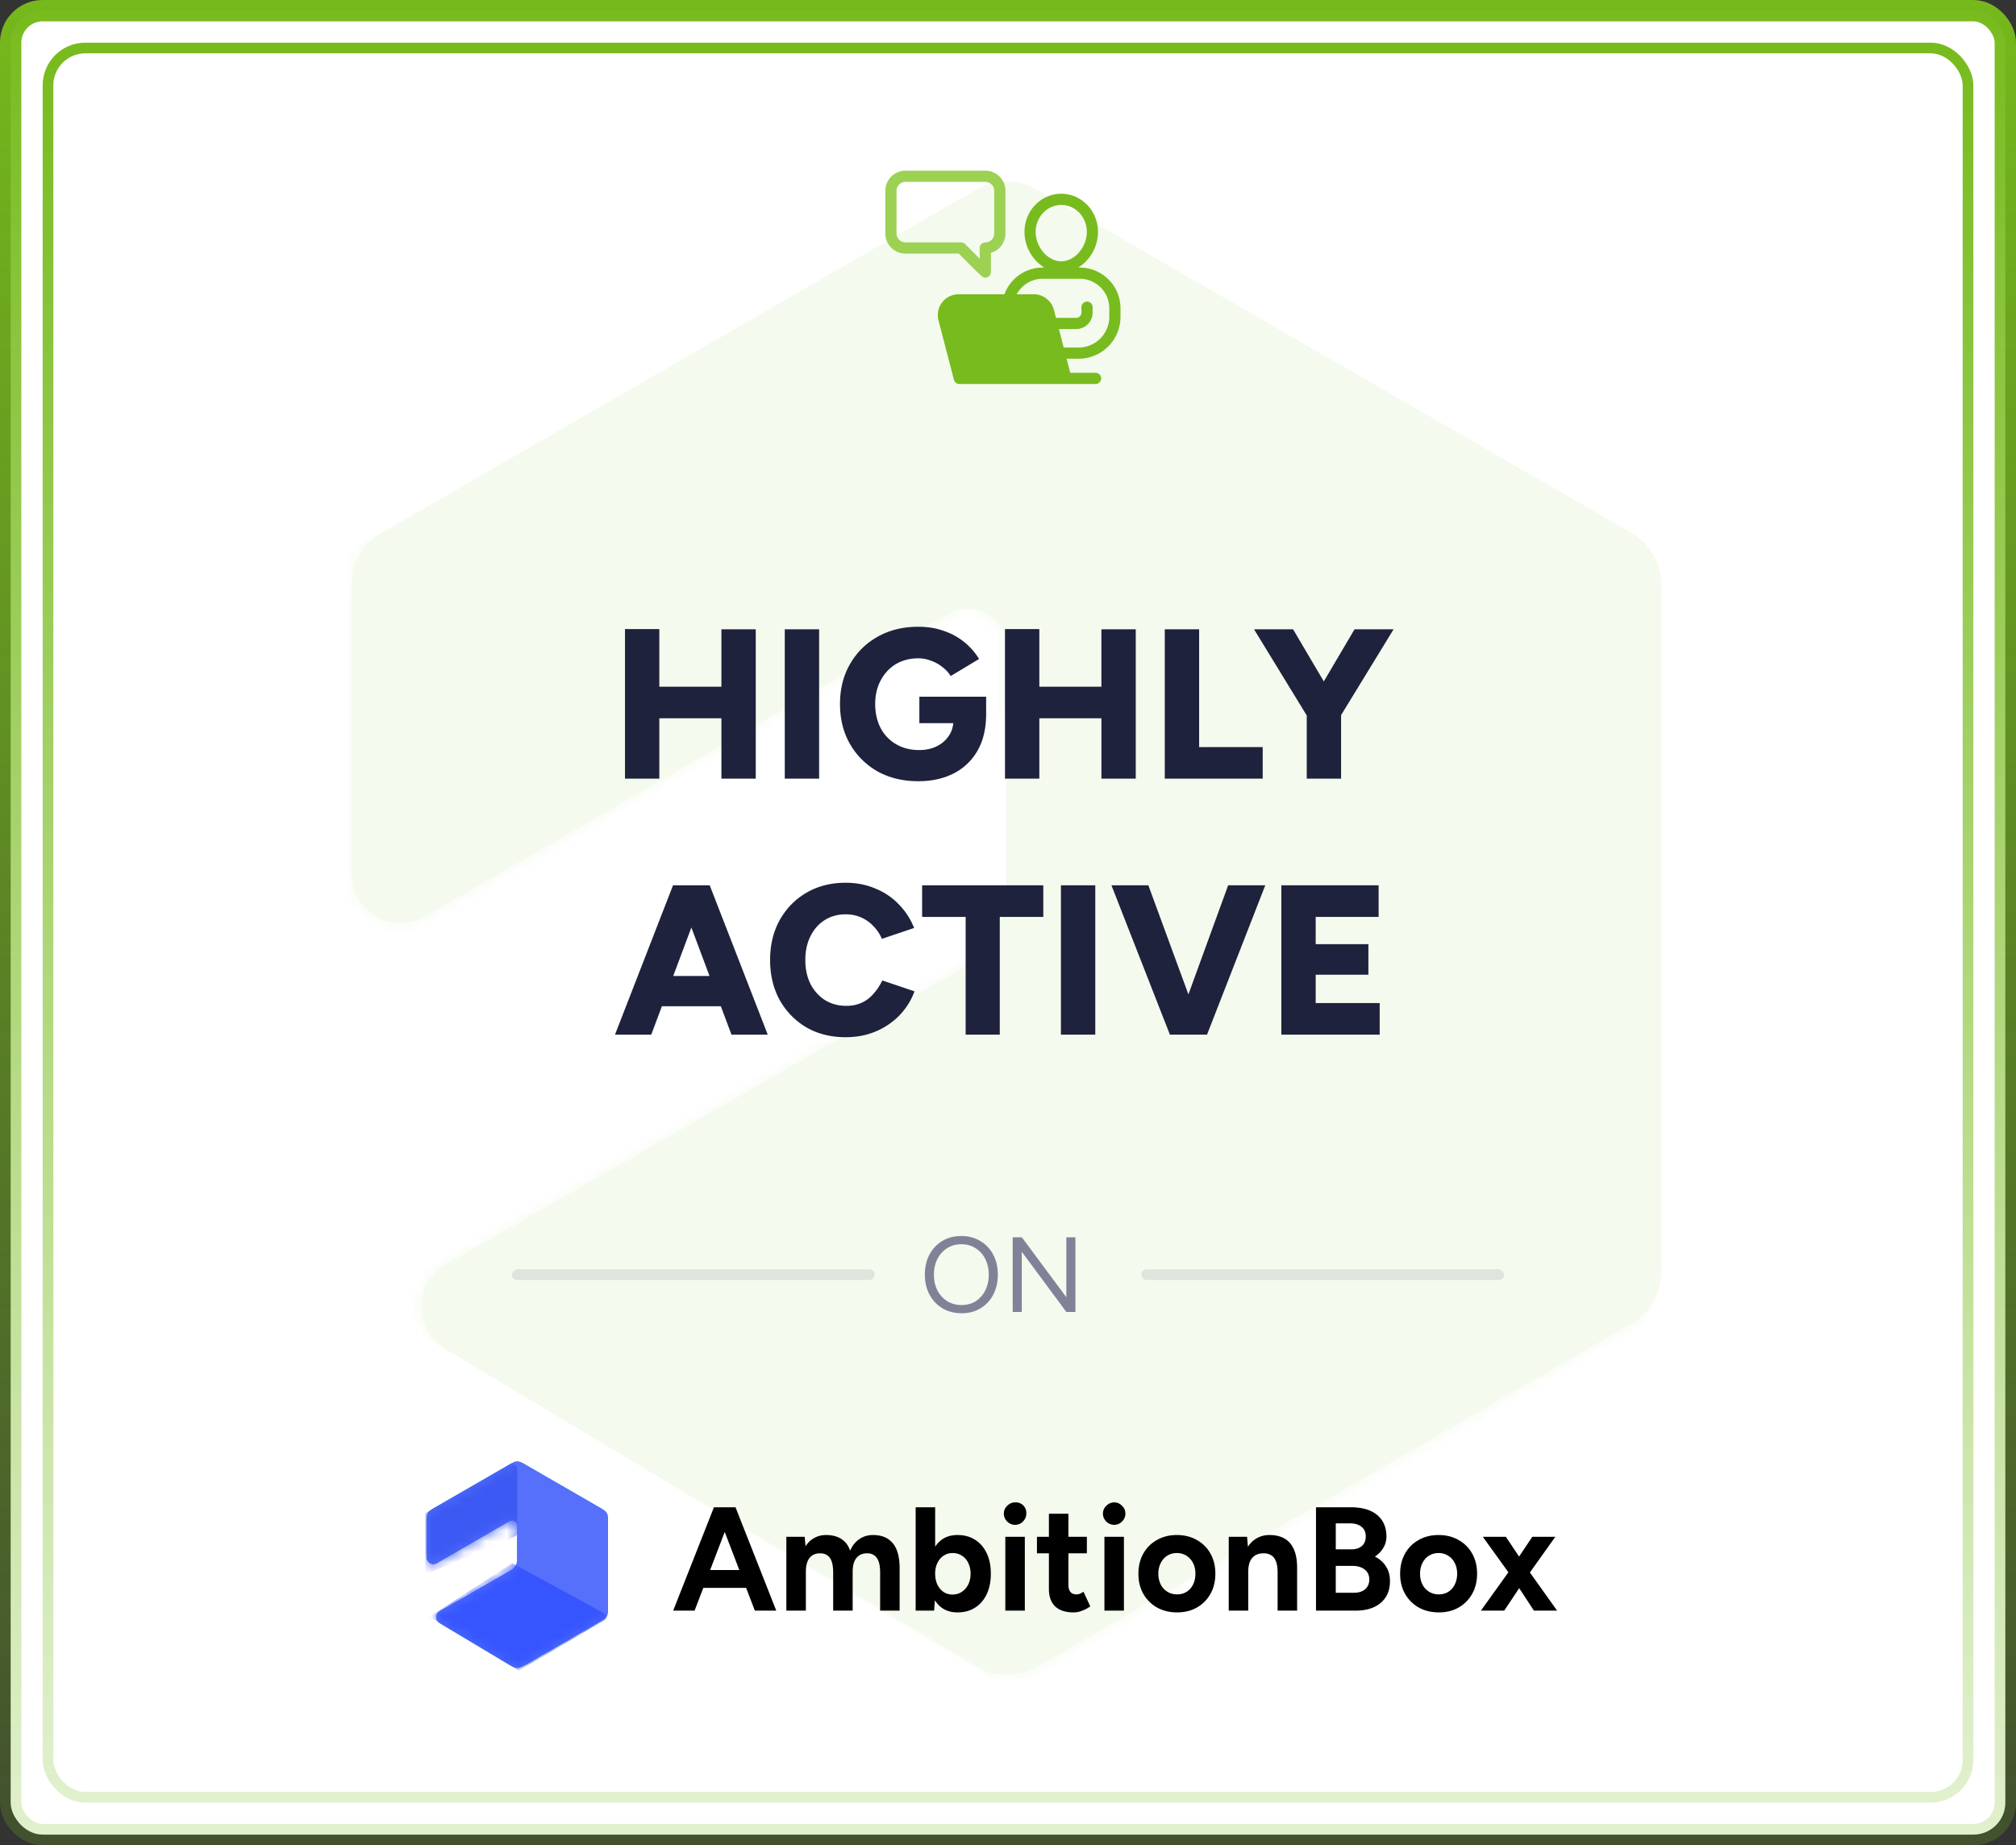
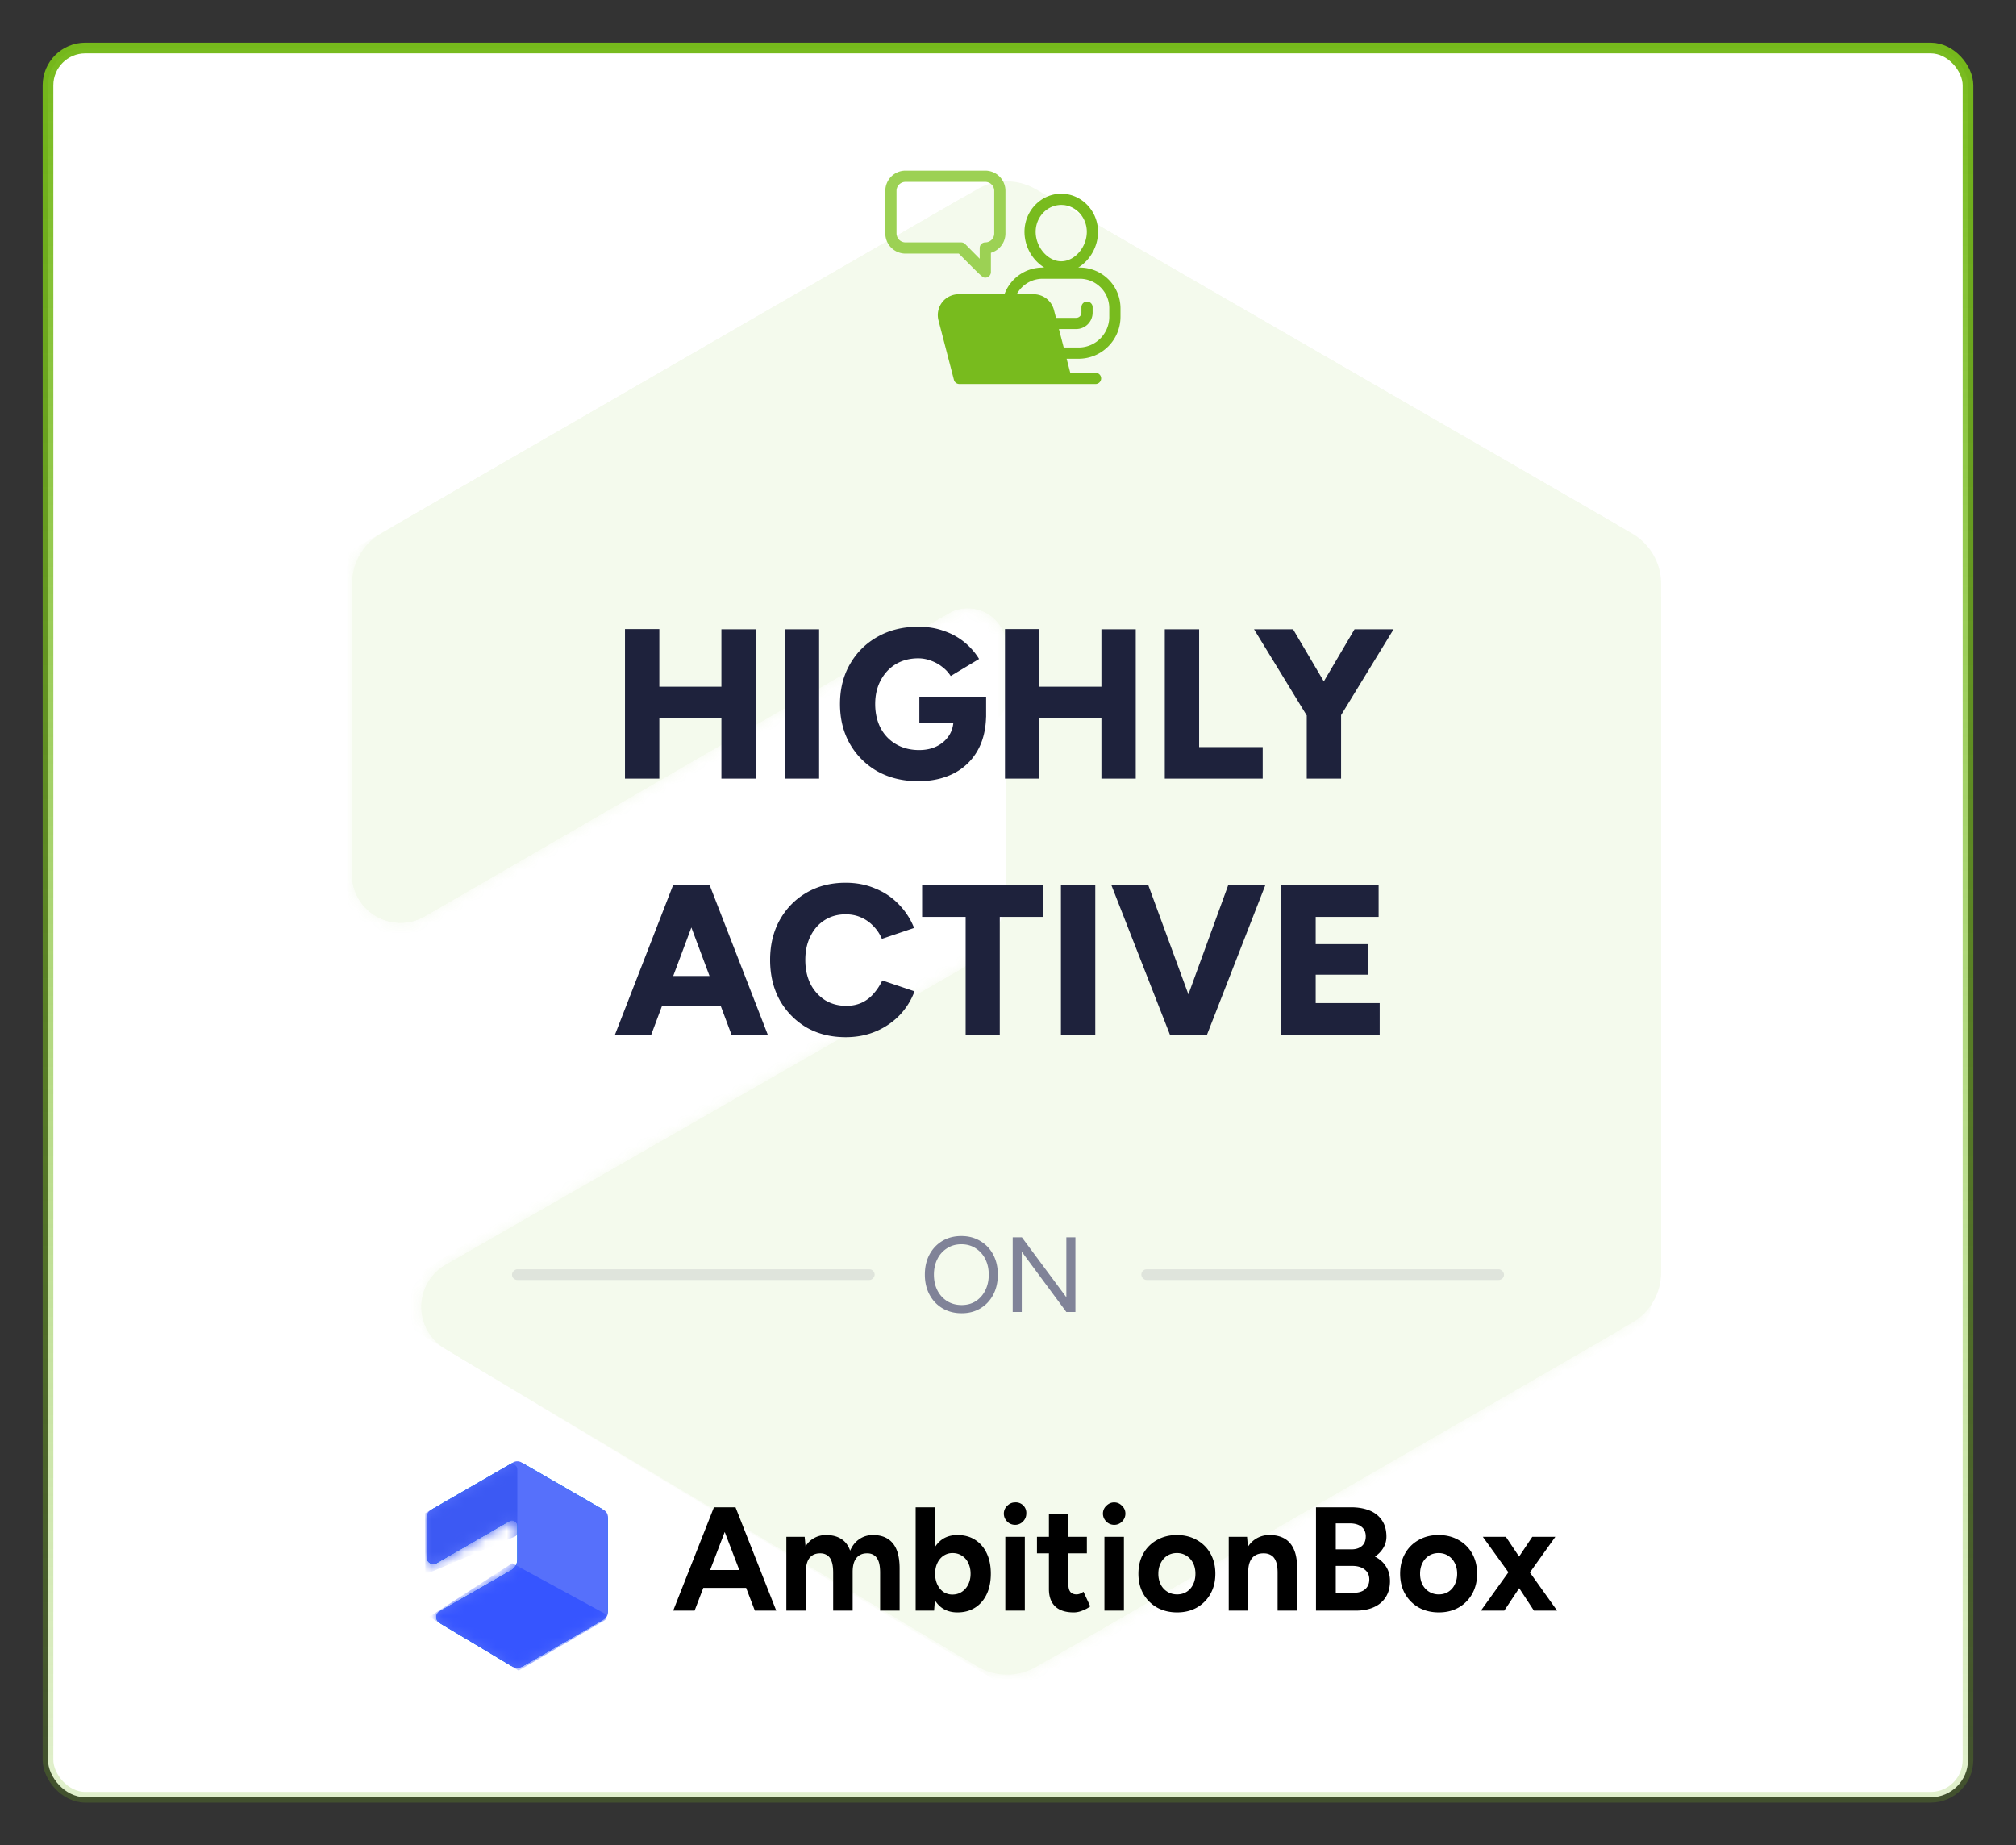
<svg xmlns="http://www.w3.org/2000/svg" width="189" height="173" fill="none">
  <rect width="100%" height="100%" fill="#333333" stroke="none" />
  <style>.E{fill:#78bb1e}.F{fill-rule:evenodd}</style>
  <g fill="#fff">
-     <rect x="1" y="1" width="187" height="171" rx="3" stroke="url(#E)" stroke-width="2" />
    <rect x="4.5" y="4.5" width="180" height="164" rx="3.5" stroke="url(#F)" />
  </g>
  <g opacity=".08">
    <g class="E">
      <path d="M98.917 18.79l52.262 30.173c2.816 1.626 4.552 4.631 4.552 7.884v60.347c0 3.252-1.736 6.257-4.552 7.884l-52.184 30.128c-2.858 1.65-6.386 1.624-9.219-.068l-48.053-28.7c-2.158-1.289-2.863-4.084-1.574-6.242a4.56 4.56 0 0 1 1.644-1.615L93.45 88.962a1.82 1.82 0 0 0 .915-1.58V57.515a1.82 1.82 0 0 0-2.732-1.576L39.831 85.9A4.55 4.55 0 0 1 33 81.96V56.847c0-3.252 1.735-6.258 4.552-7.884L89.814 18.79c2.817-1.626 6.287-1.626 9.103 0z" />
      <path d="M98.917 18.79l52.262 30.173c2.816 1.626 4.552 4.631 4.552 7.884v60.347c0 3.252-1.736 6.257-4.552 7.884l-52.184 30.128c-2.858 1.65-6.386 1.624-9.219-.068l-46.718-27.903c-2.59-1.547-3.435-4.9-1.888-7.49.48-.804 1.16-1.471 1.972-1.937L89.79 91.061c2.83-1.623 4.575-4.635 4.575-7.897V60.671a3.64 3.64 0 0 0-3.641-3.641c-.64 0-1.269.169-1.823.489L39.831 85.9A4.55 4.55 0 0 1 33 81.96V56.847c0-3.252 1.735-6.258 4.552-7.884L89.814 18.79c2.817-1.626 6.287-1.626 9.103 0z" />
      <path d="M97.096 17.732L153 50.008c1.689.976 2.731 2.779 2.731 4.73v64.551c0 1.952-1.042 3.755-2.731 4.731l-55.857 32.248a5.46 5.46 0 0 1-5.532-.041l-49.889-29.796c-2.158-1.289-2.863-4.084-1.574-6.242a4.56 4.56 0 0 1 1.644-1.615l48.455-27.783c2.547-1.46 4.118-4.172 4.118-7.108v-23.02a3.64 3.64 0 0 0-5.465-3.152L39.83 85.892a4.55 4.55 0 0 1-6.831-3.94V54.738a5.46 5.46 0 0 1 2.731-4.73l55.903-32.276a5.46 5.46 0 0 1 5.462 0z" />
    </g>
    <mask id="A" maskUnits="userSpaceOnUse" x="33" y="17" width="123" height="140" mask-type="alpha">
-       <path d="M97.096 17.732L153 50.008c1.689.976 2.731 2.779 2.731 4.73v64.551c0 1.952-1.042 3.755-2.731 4.731l-55.857 32.248a5.46 5.46 0 0 1-5.532-.041l-49.889-29.796c-2.158-1.289-2.863-4.084-1.574-6.242a4.56 4.56 0 0 1 1.644-1.615l48.455-27.783c2.547-1.46 4.118-4.172 4.118-7.108v-23.02a3.64 3.64 0 0 0-5.465-3.152L39.83 85.892a4.55 4.55 0 0 1-6.831-3.94V54.738a5.46 5.46 0 0 1 2.731-4.73l55.903-32.276a5.46 5.46 0 0 1 5.462 0z" class="E F" />
+       <path d="M97.096 17.732L153 50.008c1.689.976 2.731 2.779 2.731 4.73v64.551c0 1.952-1.042 3.755-2.731 4.731l-55.857 32.248a5.46 5.46 0 0 1-5.532-.041l-49.889-29.796c-2.158-1.289-2.863-4.084-1.574-6.242a4.56 4.56 0 0 1 1.644-1.615l48.455-27.783c2.547-1.46 4.118-4.172 4.118-7.108v-23.02a3.64 3.64 0 0 0-5.465-3.152L39.83 85.892a4.55 4.55 0 0 1-6.831-3.94V54.738a5.46 5.46 0 0 1 2.731-4.73l55.903-32.276z" class="E F" />
    </mask>
    <g mask="url(#A)" class="E">
      <path d="M153.32 119.99L90.902 86.031l-56.078 36.272 60.467 36.421 58.103-33.977a2.73 2.73 0 0 0 .979-3.736c-.252-.43-.615-.783-1.053-1.021z" />
    </g>
    <mask id="B" maskUnits="userSpaceOnUse" x="33" y="17" width="123" height="140" mask-type="alpha">
      <path d="M97.096 17.732L153 50.008c1.689.976 2.731 2.779 2.731 4.73v64.551c0 1.952-1.042 3.755-2.731 4.731l-55.857 32.248a5.46 5.46 0 0 1-5.532-.041l-49.889-29.796c-2.158-1.289-2.863-4.084-1.574-6.242a4.56 4.56 0 0 1 1.644-1.615l48.455-27.783c2.547-1.46 4.118-4.172 4.118-7.108v-23.02a3.64 3.64 0 0 0-5.465-3.152L39.83 85.892a4.55 4.55 0 0 1-6.831-3.94V54.738a5.46 5.46 0 0 1 2.731-4.73l55.903-32.276a5.46 5.46 0 0 1 5.462 0z" class="E F" />
    </mask>
    <g mask="url(#B)" class="E">
      <path d="M88.913 19.365L32.025 52.117l.054 41.465L92.704 67.95a2.73 2.73 0 0 0 1.667-2.516V22.521a3.64 3.64 0 0 0-5.458-3.156z" />
    </g>
  </g>
  <g fill="#1e223c">
    <path d="M67.632 73V59h3.22v14h-3.22zm-9.04 0V58.98h3.22V73h-3.22zm2.28-5.66v-2.96h8.48v2.96h-8.48zM73.573 73V59h3.22v14h-3.22zm12.517.24c-1.44 0-2.713-.307-3.82-.92a6.89 6.89 0 0 1-2.58-2.56c-.627-1.093-.94-2.347-.94-3.76s.313-2.66.94-3.74c.627-1.093 1.487-1.947 2.58-2.56 1.107-.627 2.38-.94 3.82-.94.893 0 1.7.133 2.42.4a6.09 6.09 0 0 1 1.92 1.06c.547.453 1 .973 1.36 1.56l-2.66 1.6a3.24 3.24 0 0 0-.8-.86 3.57 3.57 0 0 0-1.06-.58 3.3 3.3 0 0 0-1.18-.22c-.787 0-1.487.18-2.1.54-.6.36-1.073.867-1.42 1.52-.347.64-.52 1.38-.52 2.22s.167 1.587.5 2.24a3.76 3.76 0 0 0 1.44 1.52c.627.373 1.353.56 2.18.56.627 0 1.18-.12 1.66-.36s.86-.573 1.14-1 .42-.927.42-1.5l3.06-.52c0 1.36-.273 2.513-.82 3.46a5.36 5.36 0 0 1-2.24 2.12c-.947.48-2.047.72-3.3.72zm.1-5.44v-2.48h6.26v1.9l-1.8.58h-4.46zm17.067 5.2V59h3.22v14h-3.22zm-9.04 0V58.98h3.22V73h-3.22zm2.28-5.66v-2.96h8.48v2.96h-8.48zM109.198 73V59h3.22v11.04h5.96V73h-9.18zm16.409-5.76l-3.1-.64 4.48-7.6h3.66l-5.04 8.24zm-3.1 5.76v-6.72h3.22V73h-3.22zm.1-5.76l-5.04-8.24h3.66l4.48 7.6-3.1.64zM68.576 97l-5.24-14h3.2l5.44 14h-3.4zm-10.92 0l5.44-14h3.2l-5.24 14h-3.4zm2.56-2.66V91.5h9.22v2.84h-9.22zm19.062 2.9c-1.387 0-2.613-.307-3.68-.92a6.88 6.88 0 0 1-2.5-2.56c-.6-1.093-.9-2.347-.9-3.76s.3-2.66.9-3.74c.613-1.093 1.447-1.947 2.5-2.56 1.067-.627 2.293-.94 3.68-.94 1.013 0 1.94.18 2.78.54.853.347 1.587.84 2.2 1.48a6.63 6.63 0 0 1 1.44 2.22l-3.02 1.02c-.2-.467-.473-.873-.82-1.22a3.48 3.48 0 0 0-1.16-.8c-.427-.187-.9-.28-1.42-.28-.733 0-1.387.18-1.96.54s-1.02.867-1.34 1.52c-.32.64-.48 1.38-.48 2.22s.16 1.587.48 2.24a3.95 3.95 0 0 0 1.36 1.52c.587.36 1.253.54 2 .54.547 0 1.033-.1 1.46-.3a3.23 3.23 0 0 0 1.1-.84c.32-.36.593-.773.82-1.24l3.02 1.02a6.55 6.55 0 0 1-1.42 2.26 6.74 6.74 0 0 1-2.22 1.5c-.853.36-1.793.54-2.82.54zM90.529 97V85.96h-4.08V83h11.36v2.96h-4.08V97h-3.2zm8.933 0V83h3.22v14h-3.22zm10.577 0l5.1-14h3.48l-5.46 14h-3.12zm-.36 0l-5.48-14h3.46l5.14 14h-3.12zm10.447 0V83h9.12v2.96h-5.9v2.56h4.94v2.86h-4.94v2.66h6V97h-9.22z" />
    <rect opacity=".1" x="107" y="119" width="34" height="1" rx=".5" />
    <rect opacity=".1" width="34" height="1" rx=".5" transform="matrix(-1 0 0 1 82 119)" />
  </g>
  <path d="M90.156 123.12c-.673 0-1.27-.153-1.79-.46s-.927-.733-1.22-1.28-.44-1.173-.44-1.88c0-.713.143-1.34.43-1.88.293-.547.697-.973 1.21-1.28s1.107-.46 1.78-.46 1.267.157 1.78.47c.52.307.923.733 1.21 1.28.287.54.43 1.163.43 1.87s-.143 1.333-.43 1.88-.687.973-1.2 1.28c-.507.307-1.093.46-1.76.46zm0-.77c.5 0 .94-.12 1.32-.36a2.52 2.52 0 0 0 .89-1.01c.22-.427.33-.92.33-1.48 0-.553-.11-1.043-.33-1.47a2.48 2.48 0 0 0-.91-1.01c-.38-.247-.823-.37-1.33-.37-.5 0-.943.123-1.33.37a2.48 2.48 0 0 0-.91 1.01c-.22.427-.33.917-.33 1.47 0 .56.11 1.053.33 1.48a2.54 2.54 0 0 0 .92 1.01c.393.24.843.36 1.35.36zm4.784.65v-7h.86l4.17 5.62V116h.85v7h-.85l-4.18-5.65V123h-.85z" fill="#808398" />
  <g fill="url(#G)">
    <path d="M49.126 137.249l7.236 4.178a1.26 1.26 0 0 1 .63 1.091v8.355a1.26 1.26 0 0 1-.63 1.092l-7.225 4.171a1.26 1.26 0 0 1-1.276-.009l-6.653-3.974a.63.63 0 0 1 .01-1.088l7.152-4.1c.078-.045.127-.129.127-.219v-4.135c0-.14-.113-.253-.252-.253-.044 0-.088.012-.126.034l-7.172 4.149a.63.63 0 0 1-.946-.546v-3.477a1.26 1.26 0 0 1 .63-1.091l7.236-4.178a1.26 1.26 0 0 1 1.26 0z" />
    <path d="M49.126 137.249l7.236 4.178a1.26 1.26 0 0 1 .63 1.091v8.355a1.26 1.26 0 0 1-.63 1.092l-7.225 4.171a1.26 1.26 0 0 1-1.276-.009l-6.468-3.863c-.359-.215-.476-.679-.261-1.037a.75.75 0 0 1 .273-.269l6.459-3.703a1.26 1.26 0 0 0 .633-1.093v-3.114c0-.279-.226-.505-.504-.505a.51.51 0 0 0-.252.068l-6.794 3.93a.63.63 0 0 1-.946-.546v-3.477a1.26 1.26 0 0 1 .63-1.091l7.236-4.178a1.26 1.26 0 0 1 1.26 0z" />
  </g>
  <path d="M48.874 137.101l7.74 4.469c.234.135.378.385.378.655v8.937c0 .27-.144.52-.378.655l-7.733 4.465c-.237.137-.531.135-.766-.006l-6.907-4.125a.63.63 0 0 1 .01-1.088l6.709-3.846c.353-.203.57-.578.57-.984v-3.188c0-.278-.226-.504-.504-.504a.51.51 0 0 0-.252.068l-6.794 3.929a.63.63 0 0 1-.946-.545v-3.768c0-.27.144-.52.378-.655l7.74-4.469c.234-.135.522-.135.756 0z" fill="#5670fb" />
  <mask id="C" maskUnits="userSpaceOnUse" x="40" y="137" width="17" height="20" mask-type="alpha">
    <path d="M48.874 137.101l7.74 4.469c.234.135.378.385.378.655v8.937c0 .27-.144.52-.378.655l-7.733 4.465c-.237.137-.531.135-.766-.006l-6.907-4.125a.63.63 0 0 1 .01-1.088l6.709-3.846c.353-.203.57-.578.57-.984v-3.188c0-.278-.226-.504-.504-.504a.51.51 0 0 0-.252.068l-6.794 3.929a.63.63 0 0 1-.946-.545v-3.768c0-.27.144-.52.378-.655l7.74-4.469c.234-.135.522-.135.756 0z" fill="#fff" class="F" />
  </mask>
  <g mask="url(#C)">
    <path d="M56.658 151.258l-8.642-4.701-7.764 5.022 8.372 5.042 8.044-4.704a.38.38 0 0 0 .136-.517c-.035-.06-.085-.109-.146-.142z" fill="#3655ff" />
  </g>
  <mask id="D" maskUnits="userSpaceOnUse" x="40" y="137" width="17" height="20" mask-type="alpha">
    <path d="M48.874 137.101l7.74 4.469c.234.135.378.385.378.655v8.937c0 .27-.144.52-.378.655l-7.733 4.465c-.237.137-.531.135-.766-.006l-6.907-4.125a.63.63 0 0 1 .01-1.088l6.709-3.846c.353-.203.57-.578.57-.984v-3.188c0-.278-.226-.504-.504-.504a.51.51 0 0 0-.252.068l-6.794 3.929a.63.63 0 0 1-.946-.545v-3.768c0-.27.144-.52.378-.655l7.74-4.469c.234-.135.522-.135.756 0z" fill="#fff" class="F" />
  </mask>
  <g mask="url(#D)">
    <path d="M47.742 137.327l-7.876 4.535.008 5.741 8.394-3.549a.38.38 0 0 0 .231-.349v-5.941c0-.279-.226-.504-.504-.504a.51.51 0 0 0-.252.067z" fill="#3c59f3" />
  </g>
  <path d="M70.767 151l-3.71-9.691h1.897L72.774 151h-2.007zm-7.656 0l3.821-9.691h1.897L65.118 151h-2.007zm1.8-2.132v-1.675h6.078v1.675h-6.078zm8.81 2.132v-6.922h1.717l.083.9c.212-.351.485-.614.817-.79.332-.184.701-.276 1.108-.276.563 0 1.034.12 1.412.36.388.239.669.609.844 1.107.203-.471.489-.831.858-1.08.369-.258.798-.387 1.288-.387.812 0 1.431.258 1.855.775.425.507.637 1.292.637 2.353V151h-1.828v-3.544c0-.471-.051-.836-.152-1.094s-.24-.443-.415-.554c-.175-.12-.383-.18-.623-.18-.443-.009-.784.134-1.025.429s-.36.734-.36 1.316V151H78.11v-3.544c0-.471-.051-.836-.152-1.094-.092-.258-.231-.443-.415-.554-.175-.12-.383-.18-.623-.18-.443-.009-.784.134-1.024.429-.231.296-.346.734-.346 1.316V151h-1.828zm12.122 0v-9.691h1.828v8.403L87.573 151h-1.731zm3.918.166c-.582 0-1.075-.148-1.481-.443-.397-.295-.701-.715-.914-1.26s-.318-1.186-.318-1.924c0-.748.106-1.389.318-1.925.212-.544.517-.964.914-1.259.406-.296.9-.443 1.481-.443.637 0 1.186.147 1.647.443.471.295.835.715 1.094 1.259.258.536.388 1.177.388 1.925 0 .738-.129 1.38-.388 1.924s-.623.965-1.094 1.26c-.462.295-1.011.443-1.647.443zm-.471-1.675c.332 0 .623-.083.872-.249.258-.166.462-.397.609-.692s.222-.633.222-1.011-.074-.715-.222-1.011a1.53 1.53 0 0 0-.595-.678c-.249-.166-.54-.249-.872-.249a1.49 1.49 0 0 0-.844.249c-.249.166-.443.397-.582.692-.138.286-.208.618-.208.997s.069.715.208 1.011.328.526.568.692a1.49 1.49 0 0 0 .845.249zM94.249 151v-6.922h1.828V151h-1.828zm.914-8.044a1.03 1.03 0 0 1-.734-.304c-.212-.213-.318-.462-.318-.748a.98.98 0 0 1 .318-.734c.212-.212.457-.318.734-.318a.98.98 0 0 1 1.052 1.052c0 .286-.106.535-.319.748a1 1 0 0 1-.734.304zm5.499 8.21c-.766 0-1.347-.189-1.744-.567-.388-.379-.582-.919-.582-1.62v-7.061h1.828v6.659c0 .296.065.522.194.679.129.147.318.221.567.221.093 0 .194-.018.305-.055.111-.046.226-.111.346-.194l.637 1.371a2.93 2.93 0 0 1-.748.401c-.267.111-.535.166-.803.166zm-3.447-5.538v-1.55h4.679v1.55h-4.679zM103.54 151v-6.922h1.827V151h-1.827zm.914-8.044a1.03 1.03 0 0 1-.734-.304c-.212-.213-.319-.462-.319-.748a.98.98 0 0 1 .319-.734c.212-.212.457-.318.734-.318.286 0 .53.106.733.318.213.203.319.448.319.734s-.106.535-.319.748a1 1 0 0 1-.733.304zm5.9 8.21c-.701 0-1.329-.152-1.882-.457a3.45 3.45 0 0 1-1.288-1.287c-.305-.545-.457-1.172-.457-1.883s.152-1.338.457-1.883a3.25 3.25 0 0 1 1.274-1.274c.544-.314 1.167-.47 1.869-.47.71 0 1.338.156 1.883.47a3.25 3.25 0 0 1 1.273 1.274c.305.545.457 1.172.457 1.883s-.152 1.338-.457 1.883a3.35 3.35 0 0 1-1.273 1.287c-.536.305-1.154.457-1.856.457zm0-1.689c.342 0 .642-.083.9-.249s.457-.392.596-.678c.147-.296.221-.633.221-1.011s-.074-.711-.221-.997c-.148-.295-.356-.526-.623-.692a1.63 1.63 0 0 0-.9-.249 1.67 1.67 0 0 0-.9.249c-.259.166-.462.397-.609.692-.148.286-.222.618-.222.997a2.23 2.23 0 0 0 .222 1.011 1.69 1.69 0 0 0 .623.678c.267.166.572.249.913.249zm4.84 1.523v-6.922h1.717l.11 1.273V151h-1.827zm4.582 0v-3.544h1.828V151h-1.828zm0-3.544c0-.471-.055-.836-.166-1.094-.101-.258-.249-.443-.443-.554-.194-.12-.42-.18-.678-.18-.471-.009-.835.134-1.094.429-.249.296-.374.734-.374 1.316h-.609c0-.739.106-1.362.319-1.869.221-.517.526-.909.913-1.177a2.36 2.36 0 0 1 1.385-.415c.544 0 1.01.11 1.398.332s.683.567.886 1.038c.203.462.3 1.062.291 1.8v.374h-1.828zm3.598 3.544v-9.691h3.281c.665 0 1.246.101 1.745.304s.886.513 1.163.928c.276.406.415.914.415 1.523 0 .378-.097.729-.291 1.052a2.54 2.54 0 0 1-.789.817c.452.231.798.54 1.038.927.25.379.374.836.374 1.371 0 .591-.134 1.094-.401 1.509s-.642.729-1.122.942-1.043.318-1.689.318h-3.724zm1.855-1.675h1.689c.453 0 .808-.111 1.066-.332.259-.231.388-.536.388-.914 0-.397-.143-.706-.429-.928-.286-.231-.679-.346-1.177-.346h-1.537v2.52zm0-4.071h1.468c.415 0 .743-.106.983-.318s.36-.512.36-.9-.134-.687-.402-.9-.632-.318-1.094-.318h-1.315v2.436zm9.661 5.912c-.701 0-1.329-.152-1.883-.457a3.45 3.45 0 0 1-1.287-1.287c-.305-.545-.457-1.172-.457-1.883s.152-1.338.457-1.883a3.25 3.25 0 0 1 1.273-1.274c.545-.314 1.168-.47 1.869-.47.711 0 1.339.156 1.883.47a3.25 3.25 0 0 1 1.274 1.274c.305.545.457 1.172.457 1.883s-.152 1.338-.457 1.883a3.35 3.35 0 0 1-1.274 1.287c-.535.305-1.153.457-1.855.457zm0-1.689c.342 0 .642-.083.9-.249s.457-.392.595-.678a2.23 2.23 0 0 0 .222-1.011c0-.379-.074-.711-.222-.997-.147-.295-.355-.526-.623-.692-.258-.166-.558-.249-.9-.249-.332 0-.632.083-.9.249a1.72 1.72 0 0 0-.609.692c-.147.286-.221.618-.221.997s.074.715.221 1.011c.148.286.356.512.623.678a1.7 1.7 0 0 0 .914.249zm3.945 1.523l2.839-3.96 1.979-2.962h2.16l-2.755 3.862-2.035 3.06h-2.188zm4.971 0l-2.008-3.06-2.783-3.862h2.16l1.98 2.962 2.824 3.96h-2.173z" fill="#000" />
  <path d="M101.232 25.086h-.149c1.084-.659 1.856-1.945 1.856-3.35 0-1.969-1.547-3.572-3.447-3.572s-3.447 1.602-3.447 3.572a3.98 3.98 0 0 0 1.855 3.35h-.149c-1.621 0-3.039 1.01-3.582 2.502h-4.28a1.95 1.95 0 0 0-1.902 2.459l1.445 5.561c.06.231.269.393.508.393h12.767c.29 0 .525-.235.525-.525s-.235-.525-.525-.525h-2.368l-.343-1.319h1.126a3.93 3.93 0 0 0 3.924-3.924v-.81a3.82 3.82 0 0 0-3.814-3.812zm-4.138-3.35c0-1.391 1.076-2.522 2.397-2.522s2.398 1.131 2.398 2.522c0 1.446-1.143 2.762-2.398 2.762s-2.397-1.316-2.397-2.762zm6.902 7.971a2.88 2.88 0 0 1-2.874 2.874h-1.399l-.45-1.732h1.621a1.54 1.54 0 0 0 1.54-1.54v-.508c0-.29-.235-.525-.525-.525s-.525.235-.525.525v.508a.49.49 0 0 1-.491.49H99l-.193-.741c-.225-.866-1.007-1.471-1.902-1.471h-1.587c.472-.879 1.394-1.452 2.432-1.452h3.48c1.525 0 2.765 1.239 2.765 2.762v.809z" class="E" />
  <path d="M92.373 26.03c.29 0 .525-.235.525-.525v-1.803a1.89 1.89 0 0 0 1.362-1.813v-4.002A1.89 1.89 0 0 0 92.373 16h-7.486A1.89 1.89 0 0 0 83 17.887v4.002a1.89 1.89 0 0 0 1.887 1.887h5.006c2.227 2.254 2.232 2.253 2.48 2.253zm-8.323-4.14v-4.002a.84.84 0 0 1 .837-.837h7.486a.84.84 0 0 1 .837.837v4.002a.84.84 0 0 1-.837.837c-.29 0-.525.235-.525.525v1.006l-1.362-1.375c-.099-.1-.233-.156-.373-.156h-5.225a.84.84 0 0 1-.837-.837z" fill="#9cd154" />
  <defs>
    <linearGradient id="E" x1="92.077" y1="-2.403" x2="92.077" y2="176.604" gradientUnits="userSpaceOnUse">
      <stop stop-color="#76ba1b" />
      <stop offset="1" stop-color="#76ba1b" stop-opacity=".2" />
    </linearGradient>
    <linearGradient id="F" x1="92.18" y1="1.708" x2="92.18" y2="172.438" gradientUnits="userSpaceOnUse">
      <stop stop-color="#76ba1b" />
      <stop offset="1" stop-color="#76ba1b" stop-opacity=".2" />
    </linearGradient>
    <linearGradient id="G" x1="58.483" y1="156.305" x2="58.483" y2="133.707" gradientUnits="userSpaceOnUse">
      <stop stop-color="#0169e1" />
      <stop offset="1" stop-color="#0f8ef1" />
    </linearGradient>
  </defs>
</svg>